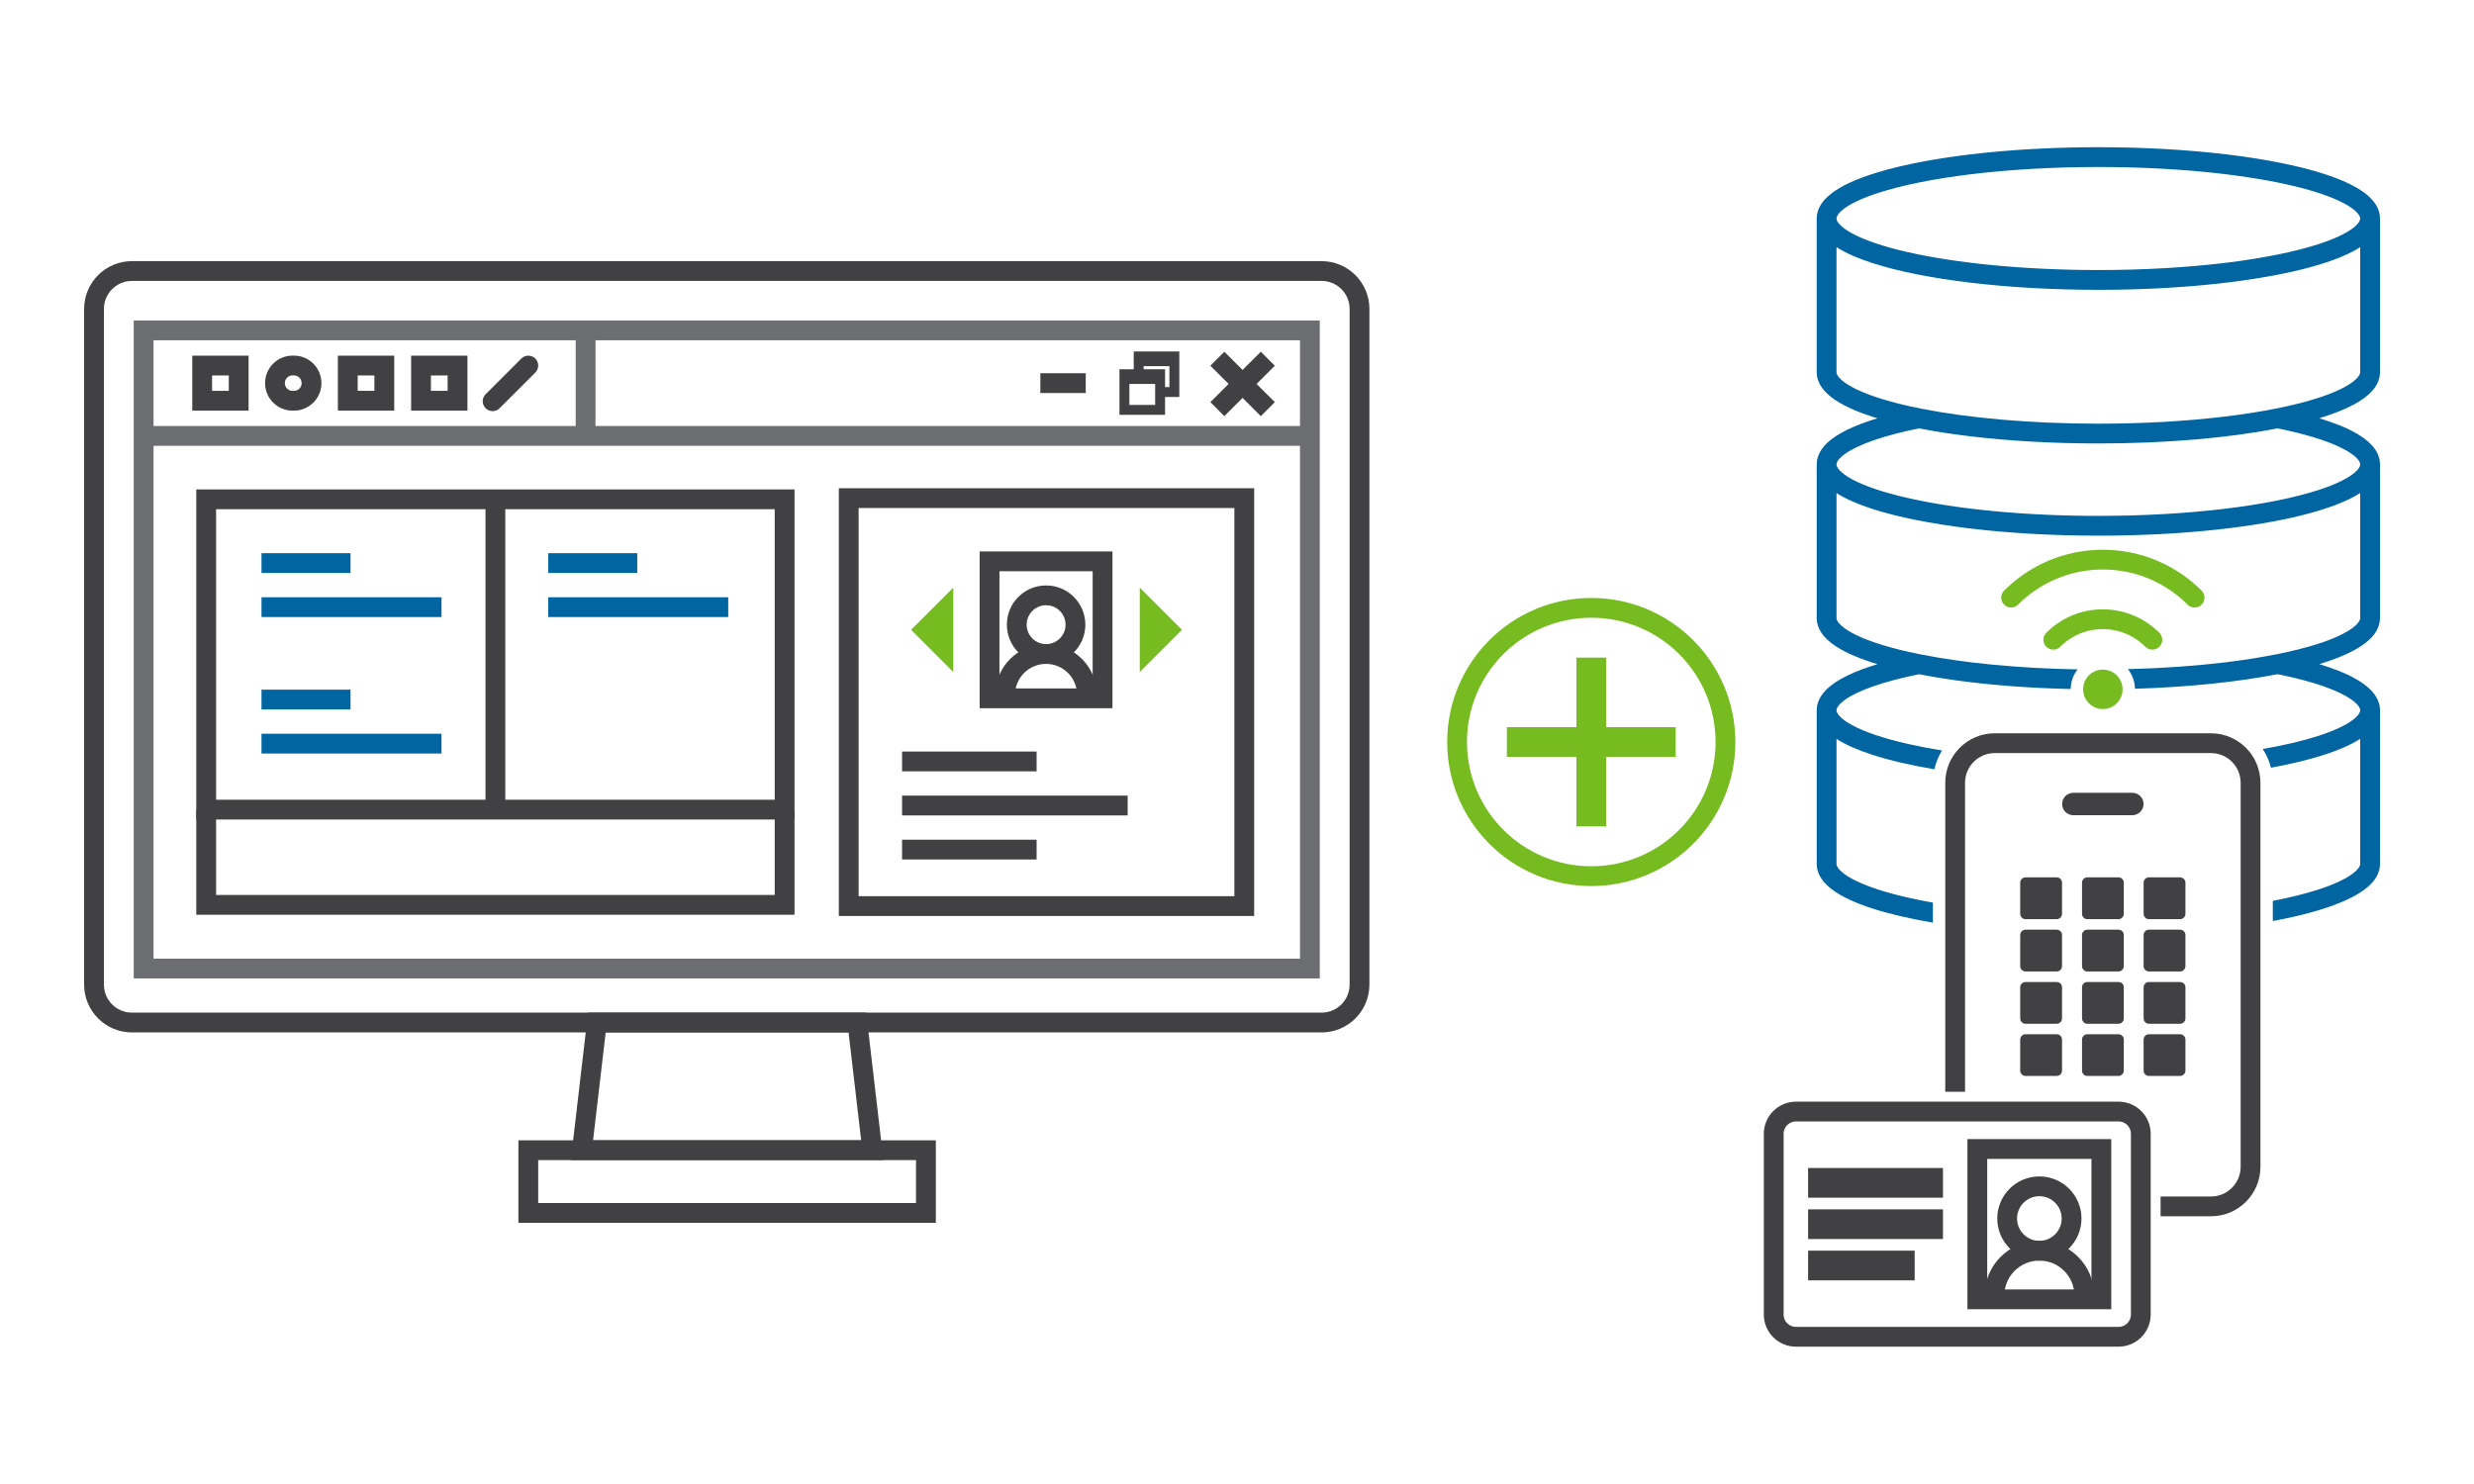
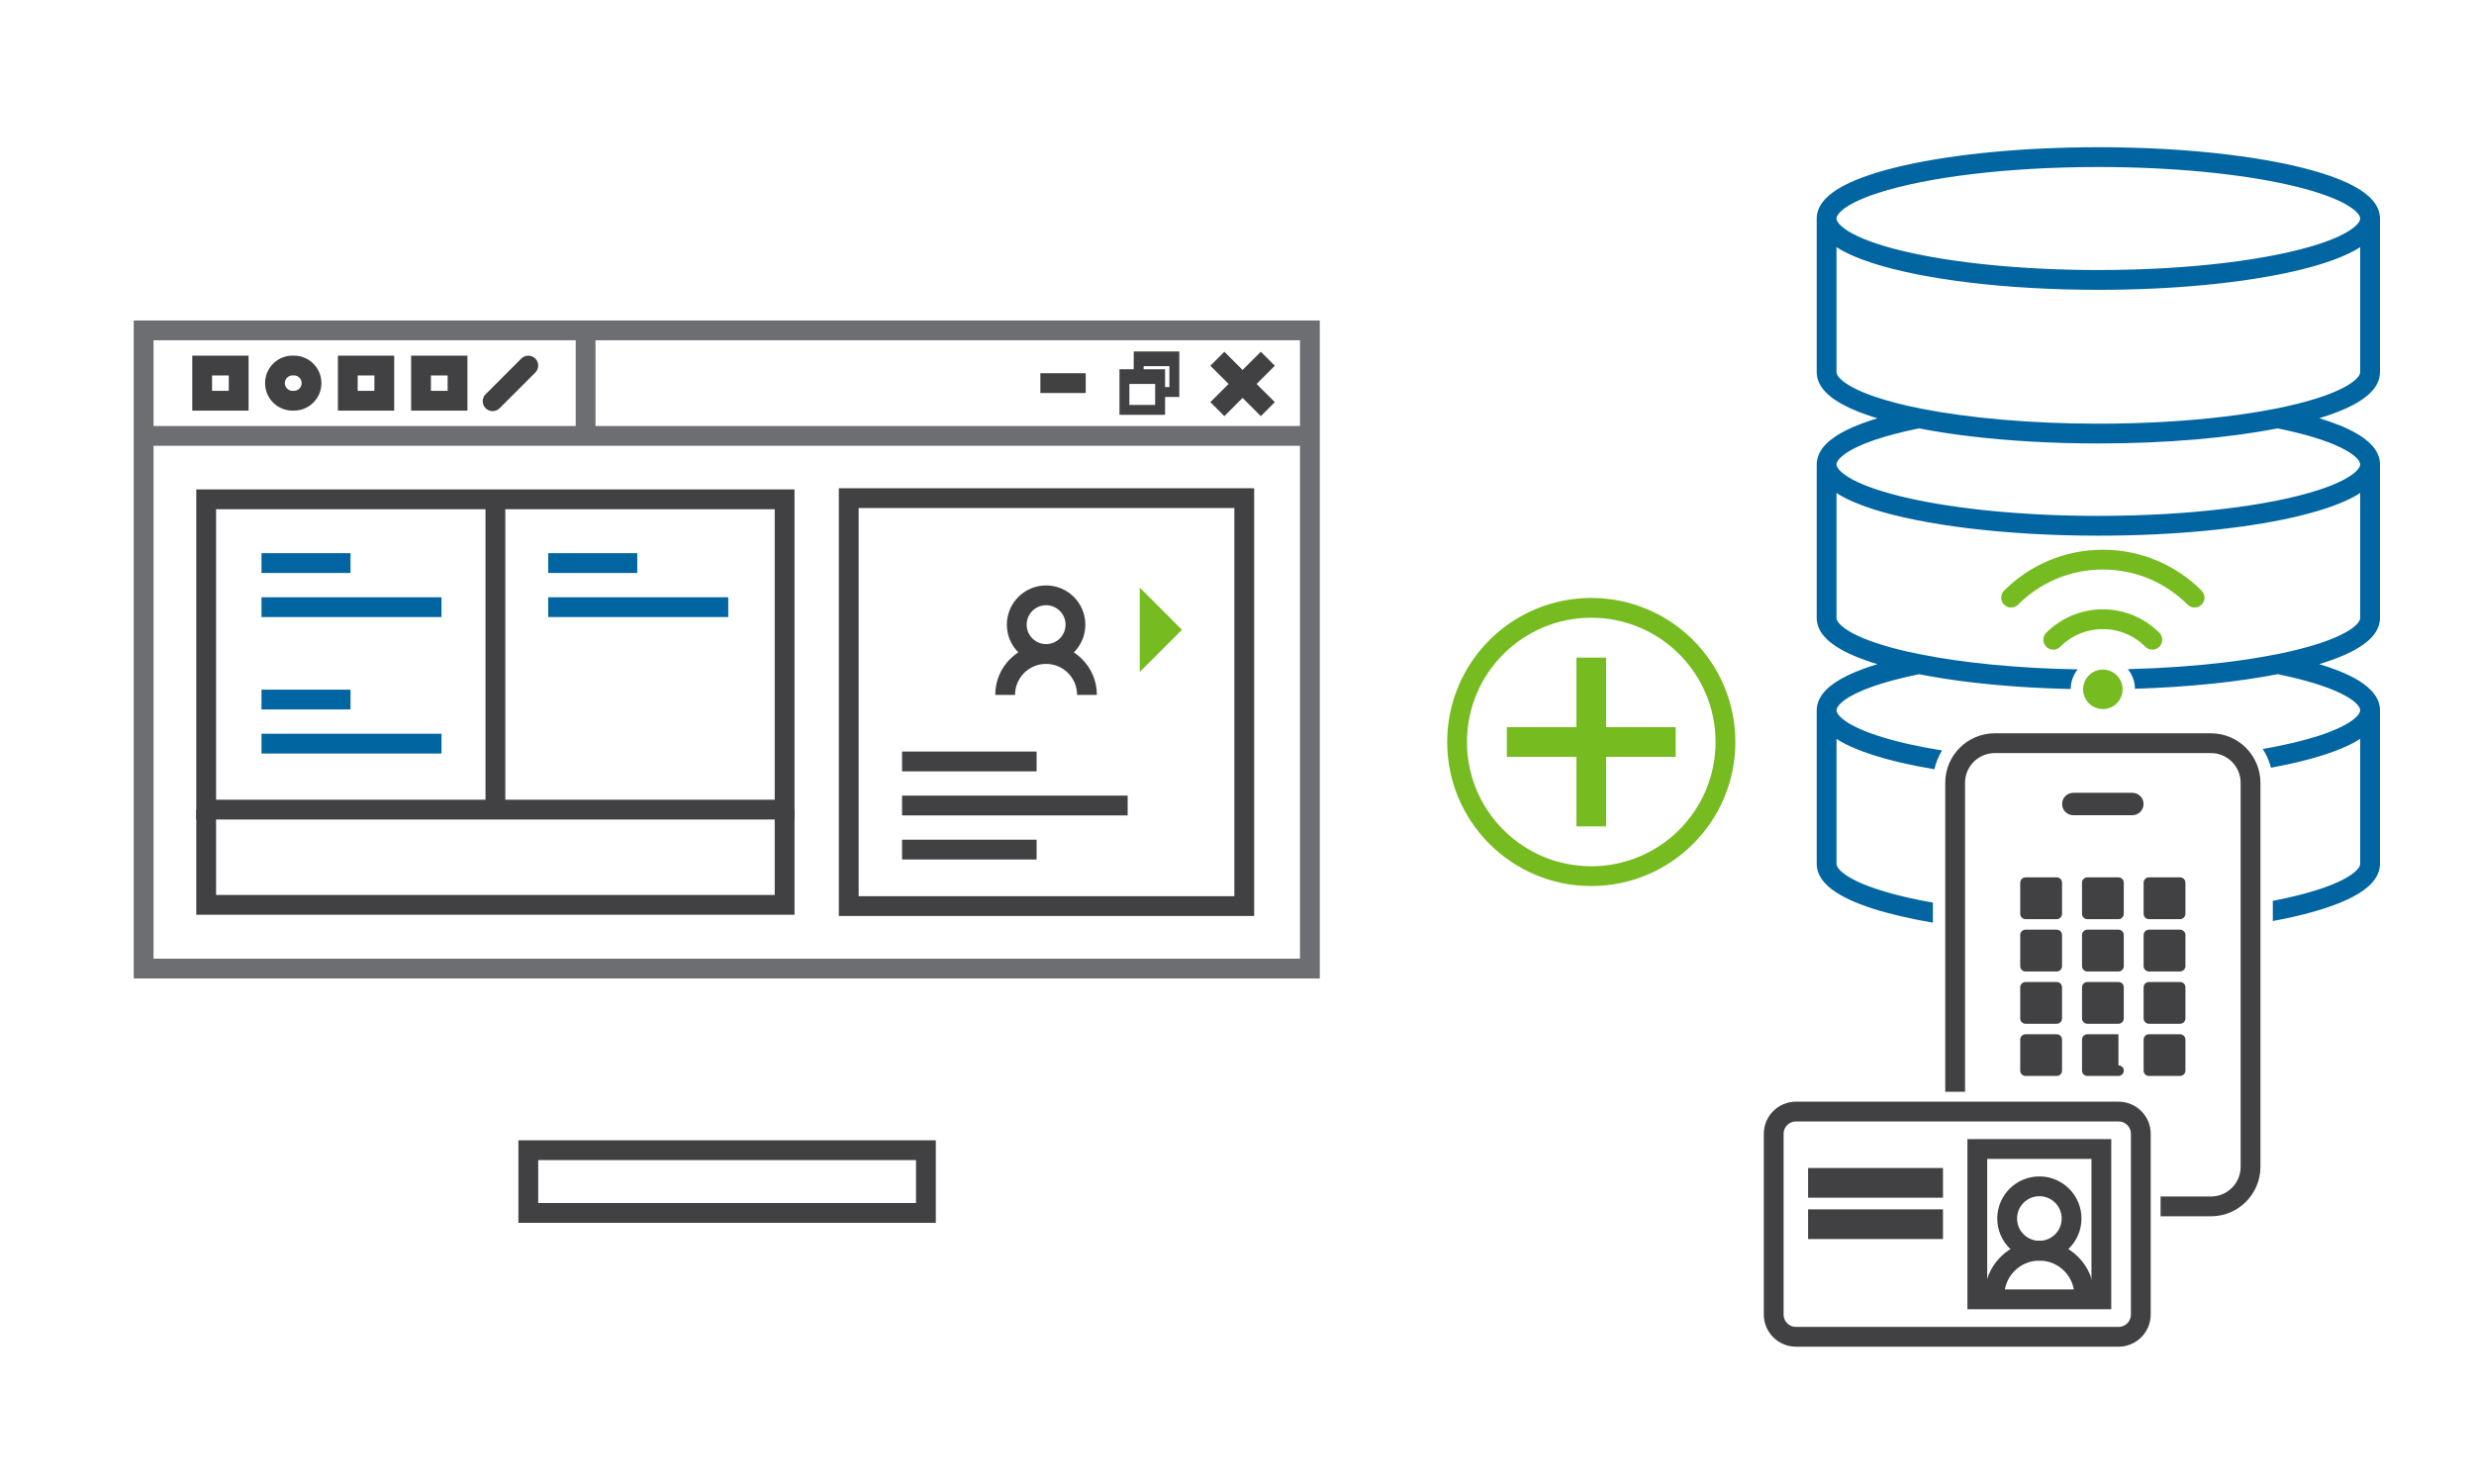
<svg xmlns="http://www.w3.org/2000/svg" id="Layer_1" data-name="Layer 1" viewBox="0 0 500 300">
  <defs>
    <style> .cls-1, .cls-2, .cls-3, .cls-4, .cls-5, .cls-6, .cls-7, .cls-8, .cls-9 { fill: none; stroke-miterlimit: 10; } .cls-1, .cls-2, .cls-5, .cls-6, .cls-7, .cls-9 { stroke-width: 4px; } .cls-1, .cls-4, .cls-8, .cls-9 { stroke: #414042; } .cls-1, .cls-5 { stroke-linecap: round; } .cls-2 { stroke: #0065a1; } .cls-10 { fill: #0065a1; } .cls-3, .cls-5, .cls-7 { stroke: #76bc21; } .cls-3, .cls-8 { stroke-width: 6px; } .cls-4 { stroke-width: 2px; } .cls-6 { stroke: #6d6e71; } .cls-11 { fill: #76bc21; } .cls-12 { fill: #414042; } </style>
  </defs>
  <g id="Layer_1-2" data-name="Layer 1">
    <g>
      <line class="cls-6" x1="118.35" y1="66.79" x2="118.35" y2="88.12" />
      <rect class="cls-6" x="29.03" y="66.79" width="235.7" height="129.01" />
-       <path class="cls-9" d="M267.09,206.71H26.67c-4.24,0-7.67-3.43-7.67-7.67V62.46c0-4.24,3.43-7.67,7.67-7.67h240.42c4.24,0,7.67,3.43,7.67,7.67V199.04c0,4.24-3.43,7.67-7.67,7.67Z" />
-       <polygon class="cls-9" points="176.29 232.52 117.61 232.52 120.63 206.71 173.28 206.71 176.29 232.52" />
      <rect class="cls-9" x="106.77" y="232.52" width="80.36" height="12.68" />
      <line class="cls-6" x1="264.73" y1="88.12" x2="29.03" y2="88.12" />
      <rect class="cls-9" x="70.29" y="73.9" width="7.38" height="7.11" />
      <path class="cls-9" d="M59.4,81.01h-.27c-1.96,0-3.56-1.59-3.56-3.56h0c0-1.96,1.59-3.56,3.56-3.56h.27c1.96,0,3.56,1.59,3.56,3.56h0c0,1.97-1.59,3.56-3.56,3.56Z" />
      <rect class="cls-9" x="40.86" y="73.9" width="7.38" height="7.11" />
      <rect class="cls-9" x="85.09" y="73.9" width="7.38" height="7.11" />
      <g>
        <line class="cls-9" x1="246.03" y1="82.71" x2="256.23" y2="72.52" />
        <line class="cls-9" x1="256.23" y1="82.71" x2="246.03" y2="72.52" />
        <line class="cls-9" x1="210.26" y1="77.45" x2="219.43" y2="77.45" />
        <g>
          <g>
            <rect class="cls-4" x="227.25" y="75.65" width="7.21" height="7.21" />
            <rect class="cls-12" x="227.25" y="75.65" width="7.21" height="1.97" />
          </g>
          <g>
            <polyline class="cls-4" points="230.13 75.65 230.13 72.05 237.34 72.05 237.34 79.25 234.45 79.25" />
            <rect class="cls-12" x="230.13" y="72.05" width="7.21" height="1.97" />
          </g>
        </g>
      </g>
      <rect class="cls-9" x="41.67" y="100.94" width="116.9" height="62.73" />
      <rect class="cls-9" x="171.53" y="100.7" width="79.94" height="82.47" />
      <g>
        <g>
-           <polygon class="cls-11" points="192.66 118.79 184.13 127.32 192.66 135.85 192.66 118.79" />
          <polygon class="cls-11" points="230.35 135.85 238.88 127.32 230.35 118.79 230.35 135.85" />
        </g>
        <g>
-           <rect class="cls-9" x="199.99" y="113.48" width="22.84" height="27.69" />
          <g>
            <circle class="cls-9" cx="211.42" cy="126.28" r="5.93" />
            <path class="cls-9" d="M203.14,140.48c0-4.57,3.7-8.27,8.27-8.27s8.27,3.7,8.27,8.27" />
          </g>
        </g>
      </g>
      <g>
        <line class="cls-9" x1="182.31" y1="153.93" x2="209.5" y2="153.93" />
        <line class="cls-9" x1="182.31" y1="162.84" x2="227.9" y2="162.84" />
        <line class="cls-9" x1="182.31" y1="171.75" x2="209.5" y2="171.75" />
      </g>
      <g>
        <line class="cls-2" x1="52.85" y1="113.83" x2="70.84" y2="113.83" />
        <line class="cls-2" x1="52.85" y1="122.74" x2="89.23" y2="122.74" />
      </g>
      <g>
        <line class="cls-2" x1="110.8" y1="113.83" x2="128.79" y2="113.83" />
        <line class="cls-2" x1="110.8" y1="122.74" x2="147.18" y2="122.74" />
      </g>
      <g>
        <line class="cls-2" x1="52.85" y1="141.42" x2="70.84" y2="141.42" />
        <line class="cls-2" x1="52.85" y1="150.33" x2="89.23" y2="150.33" />
      </g>
      <line class="cls-1" x1="106.77" y1="73.9" x2="99.56" y2="81.11" />
      <line class="cls-9" x1="100.12" y1="100.94" x2="100.12" y2="163.67" />
      <polyline class="cls-9" points="158.57 163.67 158.57 182.92 41.67 182.92 41.67 163.67" />
    </g>
    <circle class="cls-7" cx="321.6" cy="150" r="27.12" />
    <g>
      <line class="cls-3" x1="304.54" y1="150" x2="338.66" y2="150" />
      <line class="cls-3" x1="321.6" y1="167.06" x2="321.6" y2="132.94" />
    </g>
    <g>
      <path class="cls-10" d="M479.37,79.08c.48-.52,.88-1.1,1.17-1.75,.29-.64,.46-1.36,.46-2.09v-31.06c0-.73-.17-1.45-.46-2.09-.55-1.22-1.47-2.19-2.6-3.05-1.99-1.5-4.74-2.74-8.17-3.86-5.15-1.67-11.85-3.01-19.64-3.95-7.78-.94-16.64-1.47-26.05-1.47-15.29,.01-29.13,1.4-39.27,3.69-5.08,1.15-9.23,2.51-12.28,4.13-1.52,.82-2.77,1.7-3.74,2.75-.47,.53-.88,1.11-1.17,1.76-.29,.64-.46,1.36-.46,2.09v31.06c0,.73,.17,1.45,.46,2.09,.55,1.21,1.47,2.18,2.6,3.05,2,1.5,4.74,2.74,8.17,3.86,.34,.11,.7,.21,1.05,.32-2.33,.7-4.38,1.48-6.12,2.32-1.74,.86-3.18,1.78-4.28,2.89-.54,.56-1.01,1.17-1.34,1.86-.34,.69-.54,1.46-.54,2.25v31.07c0,.72,.17,1.44,.46,2.08,.55,1.22,1.47,2.19,2.6,3.05,2,1.51,4.74,2.74,8.17,3.86,.34,.11,.7,.21,1.05,.32-2.33,.71-4.39,1.48-6.12,2.33-1.75,.86-3.18,1.78-4.28,2.89-.54,.56-1.01,1.17-1.34,1.86-.34,.68-.54,1.45-.54,2.24v31.07c0,.73,.17,1.45,.46,2.09,.55,1.21,1.47,2.18,2.6,3.05,2,1.5,4.74,2.74,8.17,3.86,3.44,1.11,7.57,2.07,12.25,2.87v-4.05c-1.74-.31-3.4-.64-4.95-.99-4.86-1.1-8.76-2.41-11.27-3.76-1.26-.67-2.16-1.35-2.66-1.91-.25-.28-.41-.52-.49-.71-.09-.19-.11-.32-.11-.45v-25.28c1.89,1.22,4.3,2.26,7.23,3.21,3.51,1.14,7.74,2.12,12.55,2.93,.31-1.36,.84-2.64,1.55-3.8-2.43-.39-4.7-.83-6.8-1.3-4.86-1.09-8.76-2.41-11.27-3.76-1.26-.67-2.16-1.35-2.66-1.91-.25-.28-.41-.52-.49-.71-.09-.19-.11-.32-.11-.45s.03-.28,.13-.49c.18-.37,.65-.95,1.49-1.56,1.26-.92,3.28-1.91,5.9-2.82,2.54-.88,5.64-1.69,9.16-2.41,3.13,.61,6.53,1.15,10.19,1.59,6.22,.75,13.13,1.24,20.46,1.4,.01-1.5,.54-2.88,1.4-3.97-12.13-.21-23.14-1.32-31.66-3.02-.87-.17-1.73-.35-2.54-.53-4.86-1.09-8.76-2.41-11.27-3.76-1.26-.67-2.16-1.35-2.66-1.91-.25-.27-.41-.52-.49-.71-.09-.19-.11-.32-.11-.44v-25.28c1.89,1.21,4.3,2.25,7.23,3.21,5.15,1.66,11.85,3,19.64,3.94,7.78,.94,16.64,1.47,26.05,1.47,15.29,0,29.13-1.39,39.28-3.68,5.07-1.16,9.22-2.51,12.27-4.14,.49-.26,.94-.53,1.37-.81v25.29c0,.12-.02,.25-.11,.44-.15,.36-.58,.91-1.37,1.51-1.39,1.06-3.8,2.21-6.98,3.24-2.44,.78-5.32,1.51-8.57,2.16-.02,0-.05,0-.07,0-3.11,.62-6.54,1.16-10.25,1.61-5.95,.71-12.57,1.19-19.61,1.36,.89,1.09,1.42,2.47,1.44,3.97,10.91-.34,20.83-1.39,28.84-2.95,5.44,1.1,9.85,2.45,12.76,3.88,1.49,.72,2.57,1.47,3.19,2.1,.31,.32,.5,.59,.6,.81,.1,.21,.13,.36,.13,.49s-.02,.26-.11,.45c-.15,.36-.58,.91-1.37,1.51-1.39,1.06-3.8,2.21-6.98,3.24-3.08,.99-6.88,1.89-11.23,2.65,.75,1.14,1.31,2.42,1.66,3.78,1.53-.29,2.99-.58,4.39-.9,5.07-1.15,9.22-2.51,12.27-4.13,.49-.26,.94-.54,1.37-.81v25.28c0,.13-.02,.26-.11,.45-.15,.35-.58,.9-1.37,1.5-1.39,1.06-3.8,2.22-6.98,3.24-2.59,.84-5.69,1.61-9.2,2.29v4.07c1.4-.26,2.74-.53,4.02-.82,5.07-1.15,9.22-2.51,12.27-4.13,1.52-.82,2.78-1.7,3.74-2.76,.48-.52,.88-1.1,1.17-1.75,.29-.64,.46-1.36,.46-2.09v-31.07c0-.79-.2-1.56-.53-2.24-.6-1.21-1.55-2.17-2.73-3.04-1.77-1.29-4.1-2.38-6.96-3.37-.65-.23-1.34-.45-2.05-.66,2.69-.82,5.01-1.72,6.9-2.73,1.52-.82,2.78-1.69,3.74-2.75,.48-.53,.88-1.11,1.17-1.76,.29-.64,.46-1.36,.46-2.08v-31.07c0-.79-.2-1.56-.53-2.25-.6-1.21-1.55-2.17-2.73-3.03-1.76-1.29-4.09-2.38-6.95-3.37-.66-.23-1.35-.45-2.06-.67,2.69-.82,5.01-1.72,6.9-2.72,1.52-.82,2.78-1.7,3.74-2.76Zm-108.1-35.35c.15-.35,.58-.91,1.37-1.51,1.39-1.06,3.8-2.21,6.98-3.23,4.78-1.55,11.29-2.87,18.89-3.79,7.6-.91,16.32-1.44,25.57-1.44,15.04,0,28.66,1.39,38.39,3.59,4.86,1.09,8.76,2.41,11.27,3.76,1.26,.67,2.16,1.35,2.66,1.91,.25,.28,.41,.52,.49,.71,.09,.19,.11,.32,.11,.45,0,.12-.02,.25-.11,.44-.15,.36-.58,.91-1.37,1.51-1.39,1.06-3.8,2.21-6.98,3.24-4.78,1.54-11.28,2.86-18.89,3.78-7.6,.91-16.31,1.44-25.57,1.44-15.04,0-28.66-1.39-38.39-3.59-4.86-1.09-8.76-2.41-11.27-3.76-1.26-.67-2.16-1.35-2.66-1.91-.25-.28-.41-.52-.49-.71-.09-.19-.11-.32-.11-.44,0-.13,.02-.26,.11-.45Zm101.81,46.75c1.49,.72,2.57,1.47,3.19,2.1,.31,.31,.5,.59,.6,.8,.1,.22,.13,.36,.13,.5,0,.13-.02,.26-.11,.45-.15,.35-.58,.9-1.37,1.5-1.39,1.06-3.8,2.22-6.98,3.24-4.78,1.55-11.28,2.87-18.89,3.78-7.6,.92-16.31,1.44-25.57,1.44-15.04,0-28.66-1.38-38.39-3.59-4.86-1.09-8.76-2.4-11.27-3.75-1.26-.67-2.16-1.35-2.66-1.91-.25-.28-.41-.52-.49-.71-.09-.19-.11-.32-.11-.45,0-.14,.03-.28,.13-.5,.18-.37,.65-.94,1.49-1.55,1.26-.93,3.29-1.92,5.91-2.83,2.53-.87,5.63-1.69,9.15-2.4,3.13,.61,6.53,1.14,10.19,1.58,7.78,.94,16.64,1.47,26.05,1.47,13.82,0,26.45-1.14,36.24-3.05,5.44,1.1,9.85,2.45,12.76,3.88Zm-4.54-10.05c-4.78,1.55-11.28,2.87-18.89,3.78-7.6,.92-16.31,1.44-25.57,1.44-13.76,0-26.33-1.16-35.82-3.04-.02-.01-.04-.01-.06-.02-.86-.17-1.71-.34-2.51-.52-4.86-1.1-8.76-2.41-11.27-3.76-1.26-.67-2.16-1.35-2.66-1.91-.25-.28-.41-.52-.49-.71-.09-.19-.11-.32-.11-.45v-25.28c1.89,1.22,4.3,2.26,7.23,3.21,5.15,1.67,11.85,3.01,19.64,3.95,7.78,.94,16.64,1.47,26.05,1.47,15.29,0,29.13-1.4,39.28-3.69,5.07-1.15,9.22-2.51,12.27-4.13,.49-.26,.94-.54,1.37-.81v25.28c0,.13-.02,.26-.11,.45-.15,.35-.58,.9-1.37,1.5-1.39,1.06-3.8,2.22-6.98,3.24Z" />
      <path class="cls-12" d="M446.84,148.24h-43.7c-5.52,0-10,4.48-10,10v62.46h4v-62.46c0-1.66,.67-3.15,1.76-4.24,1.09-1.09,2.58-1.75,4.24-1.76h43.7c1.66,0,3.15,.67,4.24,1.76s1.75,2.58,1.76,4.24v77.64c-.01,1.66-.67,3.15-1.76,4.24-1.09,1.09-2.58,1.76-4.24,1.76h-10.18v4h10.18c5.52,0,9.99-4.47,10-10v-77.64c-.01-5.52-4.48-9.99-10-10Z" />
      <g>
        <path class="cls-9" d="M358.47,265.74v-36.53c0-2.49,2.02-4.5,4.5-4.5h65.19c2.49,0,4.5,2.02,4.5,4.5v36.53c0,2.49-2.02,4.5-4.5,4.5h-65.19c-2.48,0-4.5-2.01-4.5-4.5Z" />
        <g>
          <line class="cls-8" x1="365.42" y1="239.12" x2="392.68" y2="239.12" />
          <line class="cls-8" x1="365.42" y1="247.48" x2="392.68" y2="247.48" />
-           <line class="cls-8" x1="365.42" y1="255.83" x2="386.96" y2="255.83" />
        </g>
        <g>
          <rect class="cls-9" x="399.62" y="232.28" width="25.07" height="30.39" />
          <g>
            <circle class="cls-9" cx="412.16" cy="246.33" r="6.51" />
            <path class="cls-9" d="M403.08,261.92c0-5.01,4.06-9.08,9.08-9.08s9.08,4.06,9.08,9.08" />
          </g>
        </g>
      </g>
      <g>
        <path class="cls-12" d="M430.95,160.27h-11.92c-1.26,0-2.27,1-2.27,2.26s1.01,2.27,2.27,2.27h11.92c1.24,0,2.27-1.02,2.27-2.27s-1.03-2.26-2.27-2.26Z" />
        <path class="cls-12" d="M415.66,177.36h-6.3c-.58,0-1.07,.49-1.07,1.08v6.29c0,.59,.49,1.09,1.07,1.09h6.3c.6,0,1.08-.5,1.08-1.09v-6.29c0-.59-.48-1.08-1.08-1.08Z" />
        <path class="cls-12" d="M428.14,177.36h-6.29c-.58,0-1.07,.49-1.07,1.08v6.29c0,.59,.49,1.09,1.07,1.09h6.29c.6,0,1.08-.5,1.08-1.09v-6.29c.01-.59-.48-1.08-1.08-1.08Z" />
        <path class="cls-12" d="M440.58,177.36h-6.28c-.59,0-1.07,.49-1.07,1.08v6.29c0,.59,.48,1.09,1.07,1.09h6.28c.6,0,1.1-.5,1.1-1.09v-6.29c0-.59-.49-1.08-1.1-1.08Z" />
        <path class="cls-12" d="M415.66,187.94h-6.3c-.58,0-1.07,.48-1.07,1.07v6.3c0,.6,.49,1.08,1.07,1.08h6.3c.6,0,1.08-.48,1.08-1.08v-6.3c0-.59-.48-1.07-1.08-1.07Z" />
        <path class="cls-12" d="M428.14,187.94h-6.29c-.58,0-1.07,.48-1.07,1.07v6.3c0,.6,.49,1.08,1.07,1.08h6.29c.6,0,1.08-.48,1.08-1.08v-6.3c.01-.59-.48-1.07-1.08-1.07Z" />
        <path class="cls-12" d="M440.58,187.94h-6.28c-.59,0-1.07,.48-1.07,1.07v6.3c0,.6,.48,1.08,1.07,1.08h6.28c.6,0,1.1-.48,1.1-1.08v-6.3c0-.59-.49-1.07-1.1-1.07Z" />
        <path class="cls-12" d="M415.66,198.52h-6.3c-.58,0-1.07,.47-1.07,1.07v6.29c0,.58,.49,1.08,1.07,1.08h6.3c.6,0,1.08-.49,1.08-1.08v-6.29c0-.61-.48-1.07-1.08-1.07Z" />
        <path class="cls-12" d="M428.14,198.52h-6.29c-.58,0-1.07,.47-1.07,1.07v6.29c0,.58,.49,1.08,1.07,1.08h6.29c.6,0,1.08-.49,1.08-1.08v-6.29c.01-.61-.48-1.07-1.08-1.07Z" />
        <path class="cls-12" d="M440.58,198.52h-6.28c-.59,0-1.07,.47-1.07,1.07v6.29c0,.58,.48,1.08,1.07,1.08h6.28c.6,0,1.1-.49,1.1-1.08v-6.29c0-.61-.49-1.07-1.1-1.07Z" />
        <path class="cls-12" d="M415.66,209.08h-6.3c-.58,0-1.07,.48-1.07,1.07v6.29c0,.59,.49,1.07,1.07,1.07h6.3c.6,0,1.08-.48,1.08-1.07v-6.29c0-.59-.48-1.07-1.08-1.07Z" />
-         <path class="cls-12" d="M428.14,209.08h-6.29c-.58,0-1.07,.48-1.07,1.07v6.29c0,.59,.49,1.07,1.07,1.07h6.29c.6,0,1.08-.48,1.08-1.07v-6.29c.01-.59-.48-1.07-1.08-1.07Z" />
+         <path class="cls-12" d="M428.14,209.08h-6.29c-.58,0-1.07,.48-1.07,1.07v6.29c0,.59,.49,1.07,1.07,1.07h6.29c.6,0,1.08-.48,1.08-1.07c.01-.59-.48-1.07-1.08-1.07Z" />
        <path class="cls-12" d="M440.58,209.08h-6.28c-.59,0-1.07,.48-1.07,1.07v6.29c0,.59,.48,1.07,1.07,1.07h6.28c.6,0,1.1-.48,1.1-1.07v-6.29c0-.59-.49-1.07-1.1-1.07Z" />
      </g>
      <g>
        <circle class="cls-5" cx="424.99" cy="139.35" r="2" />
        <path class="cls-5" d="M414.97,129.33c2.56-2.56,6.1-4.15,10.01-4.15s7.45,1.59,10.01,4.15" />
        <path class="cls-5" d="M406.45,120.81c4.75-4.75,11.3-7.68,18.54-7.68s13.8,2.94,18.54,7.68" />
      </g>
    </g>
  </g>
</svg>